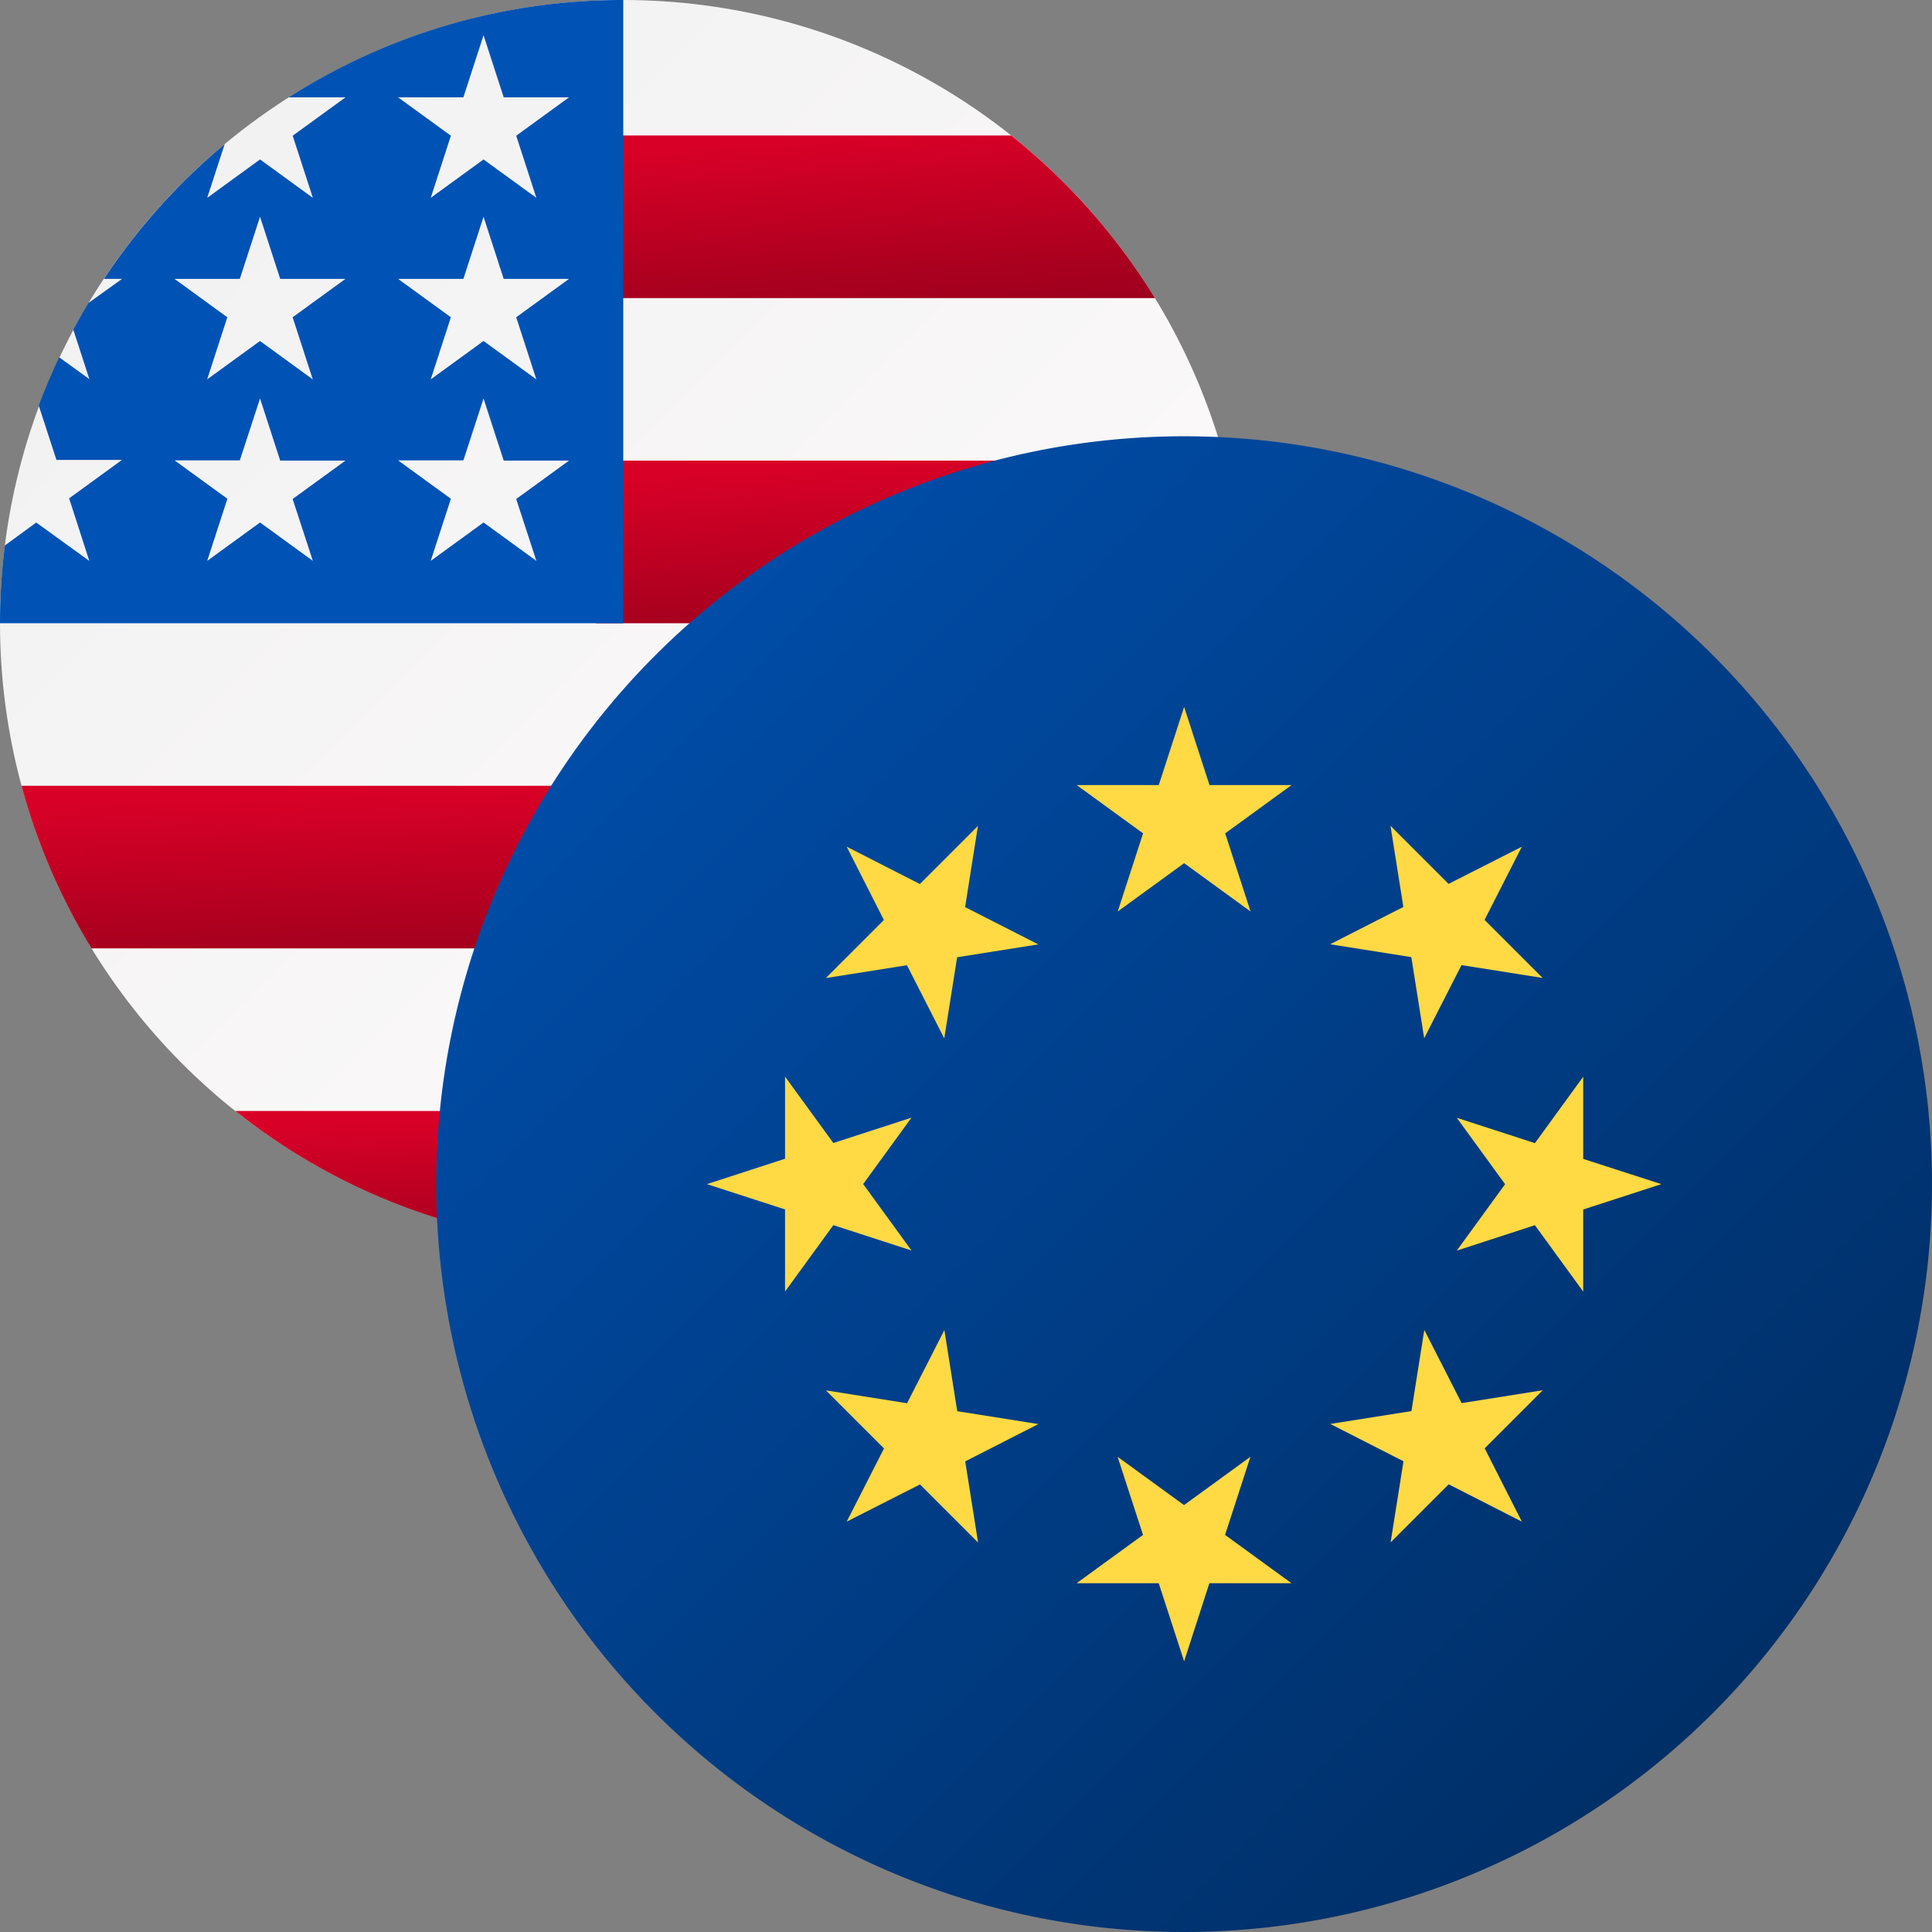
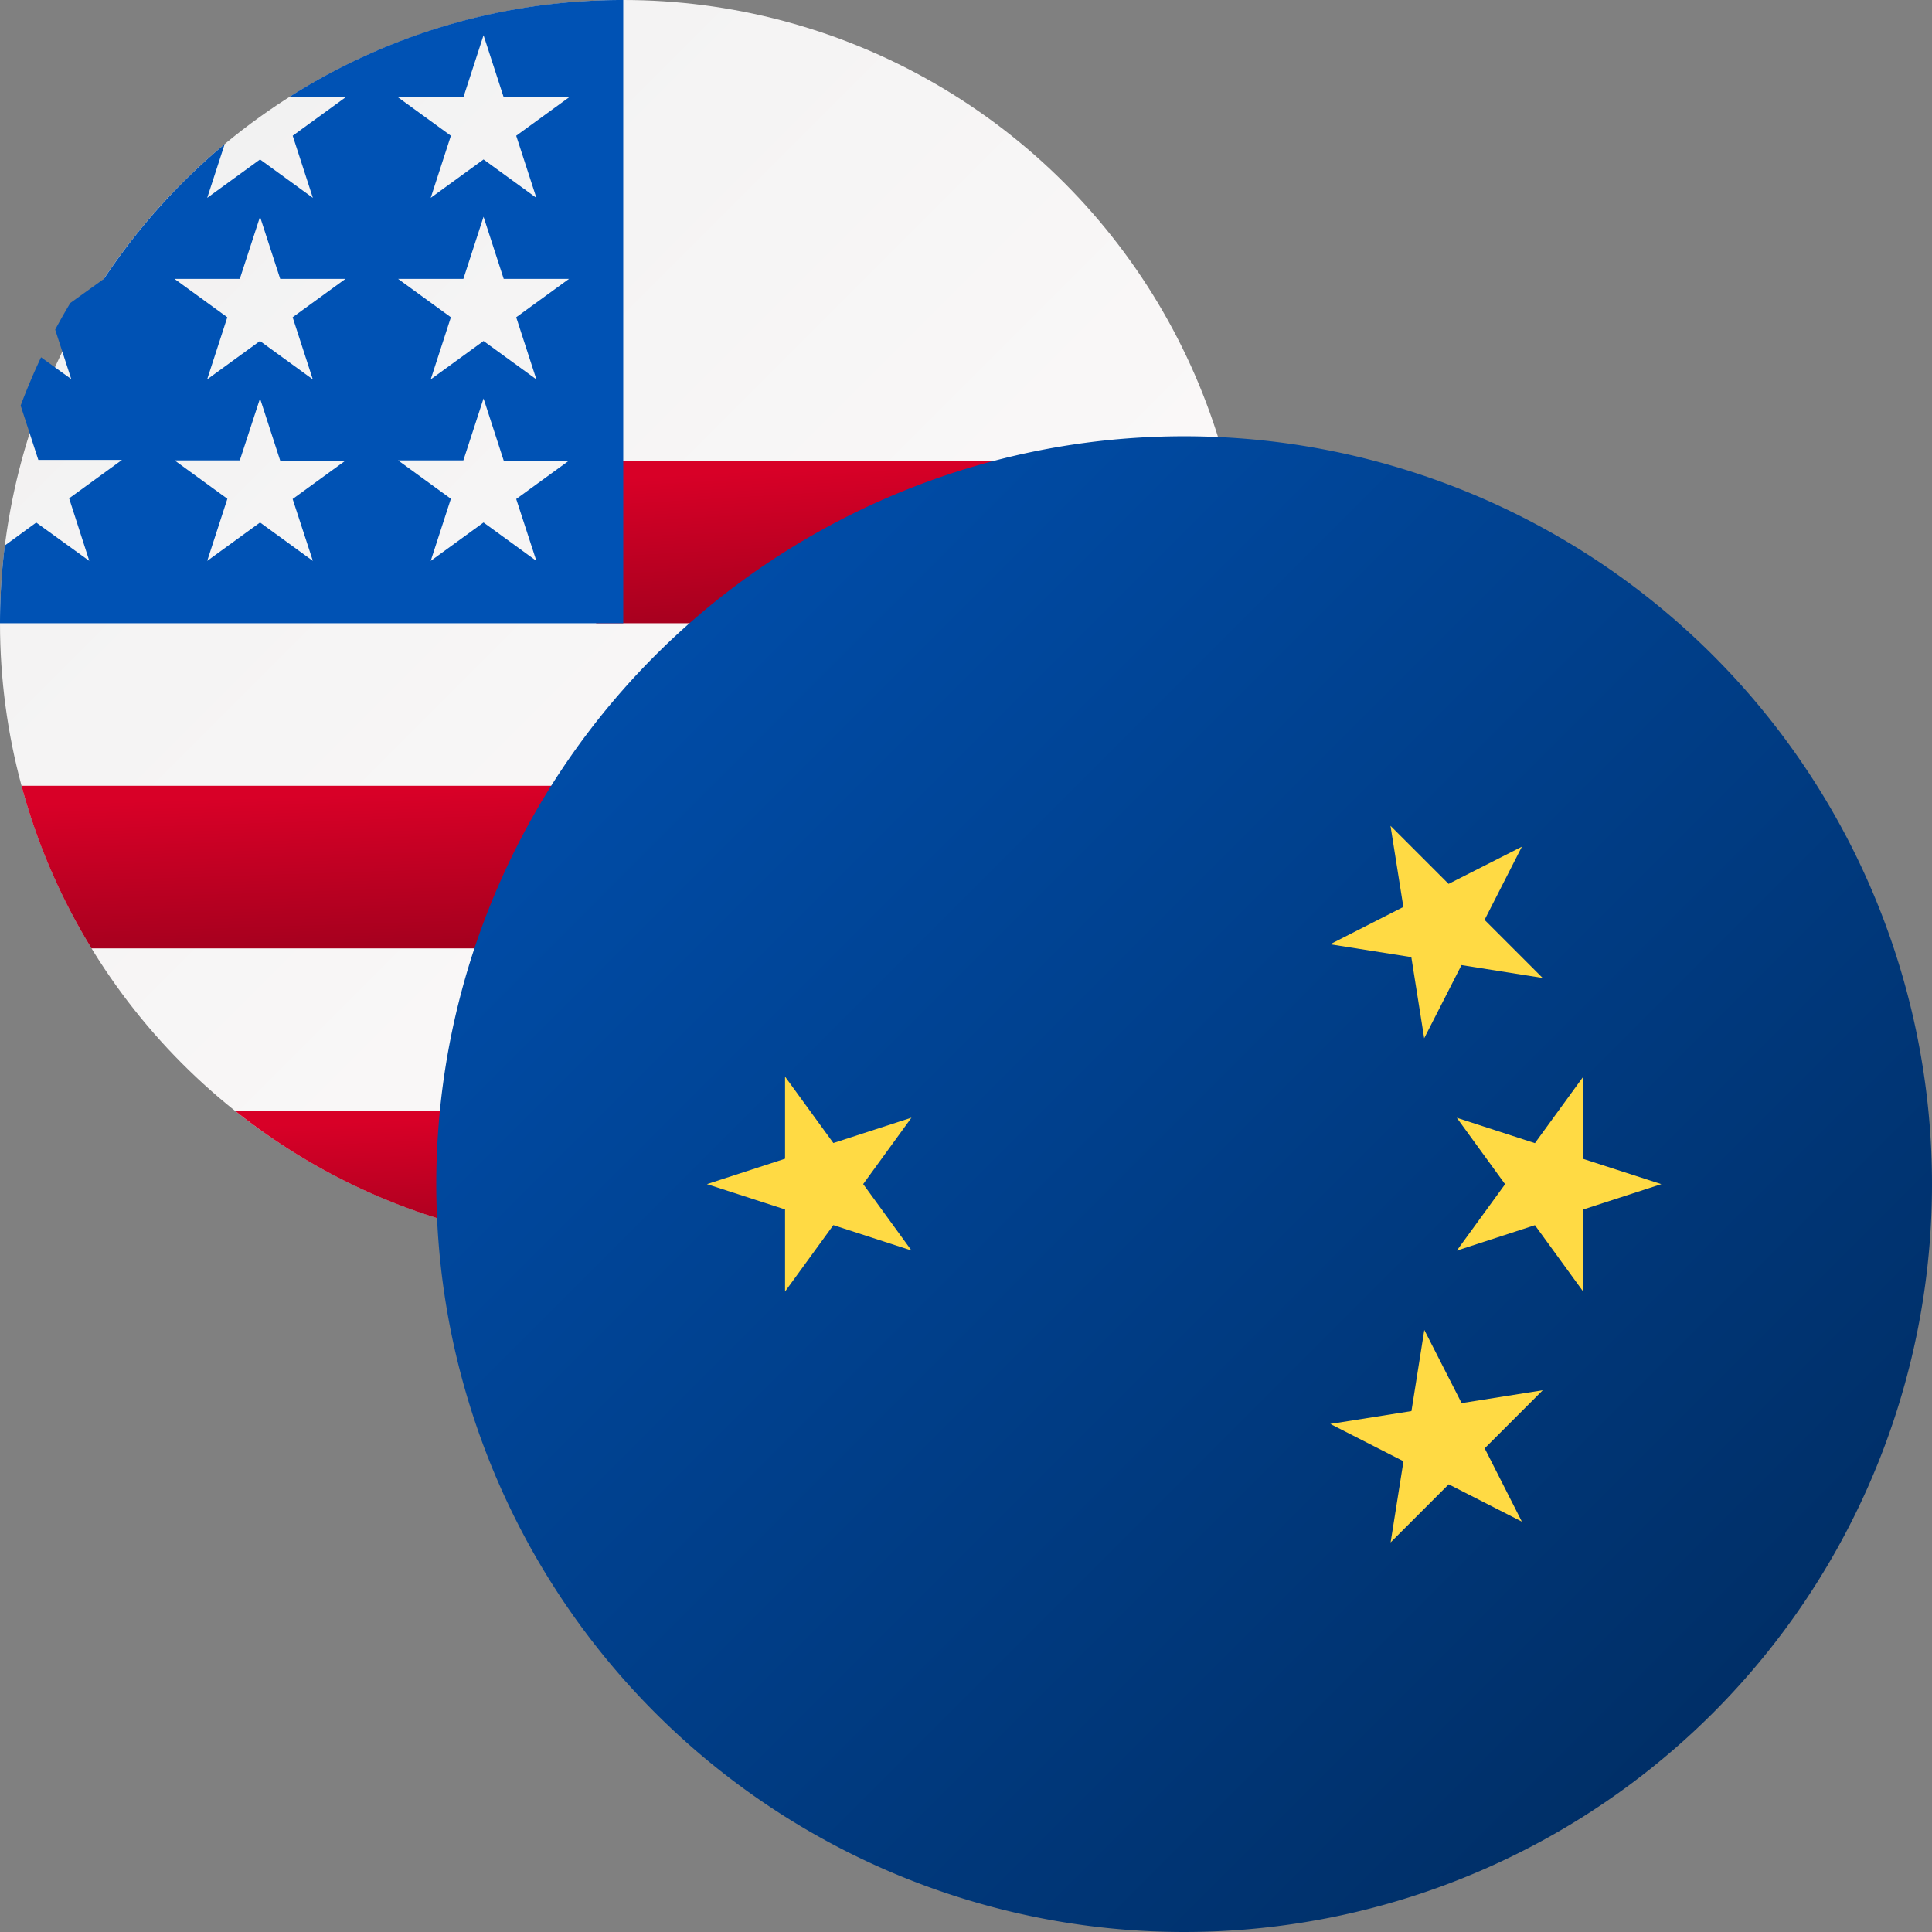
<svg xmlns="http://www.w3.org/2000/svg" width="32" height="32" viewBox="0 0 32 32">
  <rect x="0" y="0" width="32" height="32" fill="#808080" stroke="none" />
  <defs>
    <linearGradient id="a" x2="1" y2="1" gradientUnits="objectBoundingBox">
      <stop offset="0" stop-color="#f0f0f0" />
      <stop offset="1" stop-color="#fffcfc" />
    </linearGradient>
    <linearGradient id="b" x1="0.5" x2="0.948" y2="1.918" gradientUnits="objectBoundingBox">
      <stop offset="0" stop-color="#d80027" />
      <stop offset="1" stop-color="#6c0014" />
    </linearGradient>
    <linearGradient id="f" x2="1" y2="1" gradientUnits="objectBoundingBox">
      <stop offset="0" stop-color="#0052b4" />
      <stop offset="0.66" stop-color="#003779" />
      <stop offset="1" stop-color="#00295a" />
    </linearGradient>
  </defs>
  <g transform="translate(0)">
    <circle cx="10.323" cy="10.323" r="10.323" transform="translate(0)" fill="url(#a)" />
    <g transform="translate(0.356 2.244)">
      <path d="M244.87,191.91h10.771a10.333,10.333,0,0,0-.356-2.693H244.87Z" transform="translate(-235.352 -183.831)" fill="url(#b)" />
-       <path d="M244.87,58.345h9.256a10.378,10.378,0,0,0-2.382-2.693H244.87Z" transform="translate(-235.352 -55.652)" fill="url(#b)" />
      <path d="M103.07,458.592a10.278,10.278,0,0,0,6.426-2.244H96.644A10.278,10.278,0,0,0,103.07,458.592Z" transform="translate(-93.103 -440.191)" fill="url(#b)" />
      <path d="M9.978,325.475H27.593a10.261,10.261,0,0,0,1.159-2.693H8.819A10.261,10.261,0,0,0,9.978,325.475Z" transform="translate(-8.819 -312.011)" fill="url(#b)" />
    </g>
-     <path d="M4.782,1.612h.941l-.875.636.334,1.029-.875-.636-.875.636.289-.889a10.379,10.379,0,0,0-2,2.231h.3l-.557.4q-.13.217-.25.441l.266.819-.5-.361q-.185.392-.338.8l.293.9H2.02l-.875.636L1.479,9.29.6,8.655.08,9.035A10.422,10.422,0,0,0,0,10.323H10.323V0A10.274,10.274,0,0,0,4.782,1.612Zm.4,7.678-.875-.636-.875.636.334-1.029-.875-.636H3.972L4.307,6.6l.334,1.029H5.722l-.875.636ZM4.847,5.255l.334,1.029-.875-.636-.875.636.334-1.029-.875-.636H3.972L4.307,3.59l.334,1.029H5.722ZM8.884,9.29l-.875-.636-.875.636.334-1.029-.875-.636H7.675L8.009,6.6l.334,1.029H9.425l-.875.636ZM8.55,5.255l.334,1.029-.875-.636-.875.636.334-1.029-.875-.636H7.675L8.009,3.59l.334,1.029H9.425Zm0-3.007.334,1.029-.875-.636-.875.636.334-1.029-.875-.636H7.675L8.009.583l.334,1.029H9.425Z" transform="translate(0)" fill="#0052b4" />
+     <path d="M4.782,1.612h.941l-.875.636.334,1.029-.875-.636-.875.636.289-.889a10.379,10.379,0,0,0-2,2.231l-.557.4q-.13.217-.25.441l.266.819-.5-.361q-.185.392-.338.8l.293.9H2.02l-.875.636L1.479,9.29.6,8.655.08,9.035A10.422,10.422,0,0,0,0,10.323H10.323V0A10.274,10.274,0,0,0,4.782,1.612Zm.4,7.678-.875-.636-.875.636.334-1.029-.875-.636H3.972L4.307,6.6l.334,1.029H5.722l-.875.636ZM4.847,5.255l.334,1.029-.875-.636-.875.636.334-1.029-.875-.636H3.972L4.307,3.59l.334,1.029H5.722ZM8.884,9.29l-.875-.636-.875.636.334-1.029-.875-.636H7.675L8.009,6.6l.334,1.029H9.425l-.875.636ZM8.55,5.255l.334,1.029-.875-.636-.875.636.334-1.029-.875-.636H7.675L8.009,3.59l.334,1.029H9.425Zm0-3.007.334,1.029-.875-.636-.875.636.334-1.029-.875-.636H7.675L8.009.583l.334,1.029H9.425Z" transform="translate(0)" fill="#0052b4" />
  </g>
  <g transform="translate(7.226 7.226)">
    <g transform="translate(0 0)">
      <path d="M12.387,0A12.387,12.387,0,1,1,0,12.387,12.387,12.387,0,0,1,12.387,0Z" transform="translate(0 0)" fill="url(#f)" />
      <g transform="translate(4.483 4.483)">
-         <path d="M222.672,100.174l.42,1.294h1.36l-1.1.8.42,1.294-1.1-.8-1.1.8.42-1.294-1.1-.8h1.36Z" transform="translate(-214.768 -100.174)" fill="#ffda44" />
-         <path d="M139.371,139.37l1.212.618.962-.962-.213,1.344,1.212.618-1.344.213-.213,1.344-.618-1.212-1.344.213.962-.962Z" transform="translate(-137.056 -137.055)" fill="#ffda44" />
        <path d="M100.175,222.671l1.294-.421v-1.36l.8,1.1,1.294-.42-.8,1.1.8,1.1-1.294-.42-.8,1.1v-1.36Z" transform="translate(-100.175 -214.767)" fill="#ffda44" />
-         <path d="M139.371,306.794l.618-1.212-.962-.962,1.344.213.618-1.212.213,1.344,1.344.213-1.212.618.213,1.344-.962-.962Z" transform="translate(-137.056 -293.3)" fill="#ffda44" />
-         <path d="M222.672,348.432l-.421-1.294h-1.36l1.1-.8-.421-1.294,1.1.8,1.1-.8-.42,1.294,1.1.8h-1.36Z" transform="translate(-214.768 -332.624)" fill="#ffda44" />
        <path d="M306.8,306.794l-1.212-.618-.962.962.213-1.344-1.212-.618,1.344-.213.213-1.344.618,1.212,1.344-.213-.962.962Z" transform="translate(-293.302 -293.3)" fill="#ffda44" />
        <path d="M348.432,222.671l-1.294.42v1.36l-.8-1.1-1.294.421.8-1.1-.8-1.1,1.294.42.8-1.1v1.361Z" transform="translate(-332.624 -214.767)" fill="#ffda44" />
        <path d="M306.8,139.371l-.618,1.212.962.962-1.344-.213-.618,1.212-.213-1.344-1.344-.213,1.212-.618-.213-1.344.962.962Z" transform="translate(-293.302 -137.056)" fill="#ffda44" />
      </g>
    </g>
  </g>
</svg>